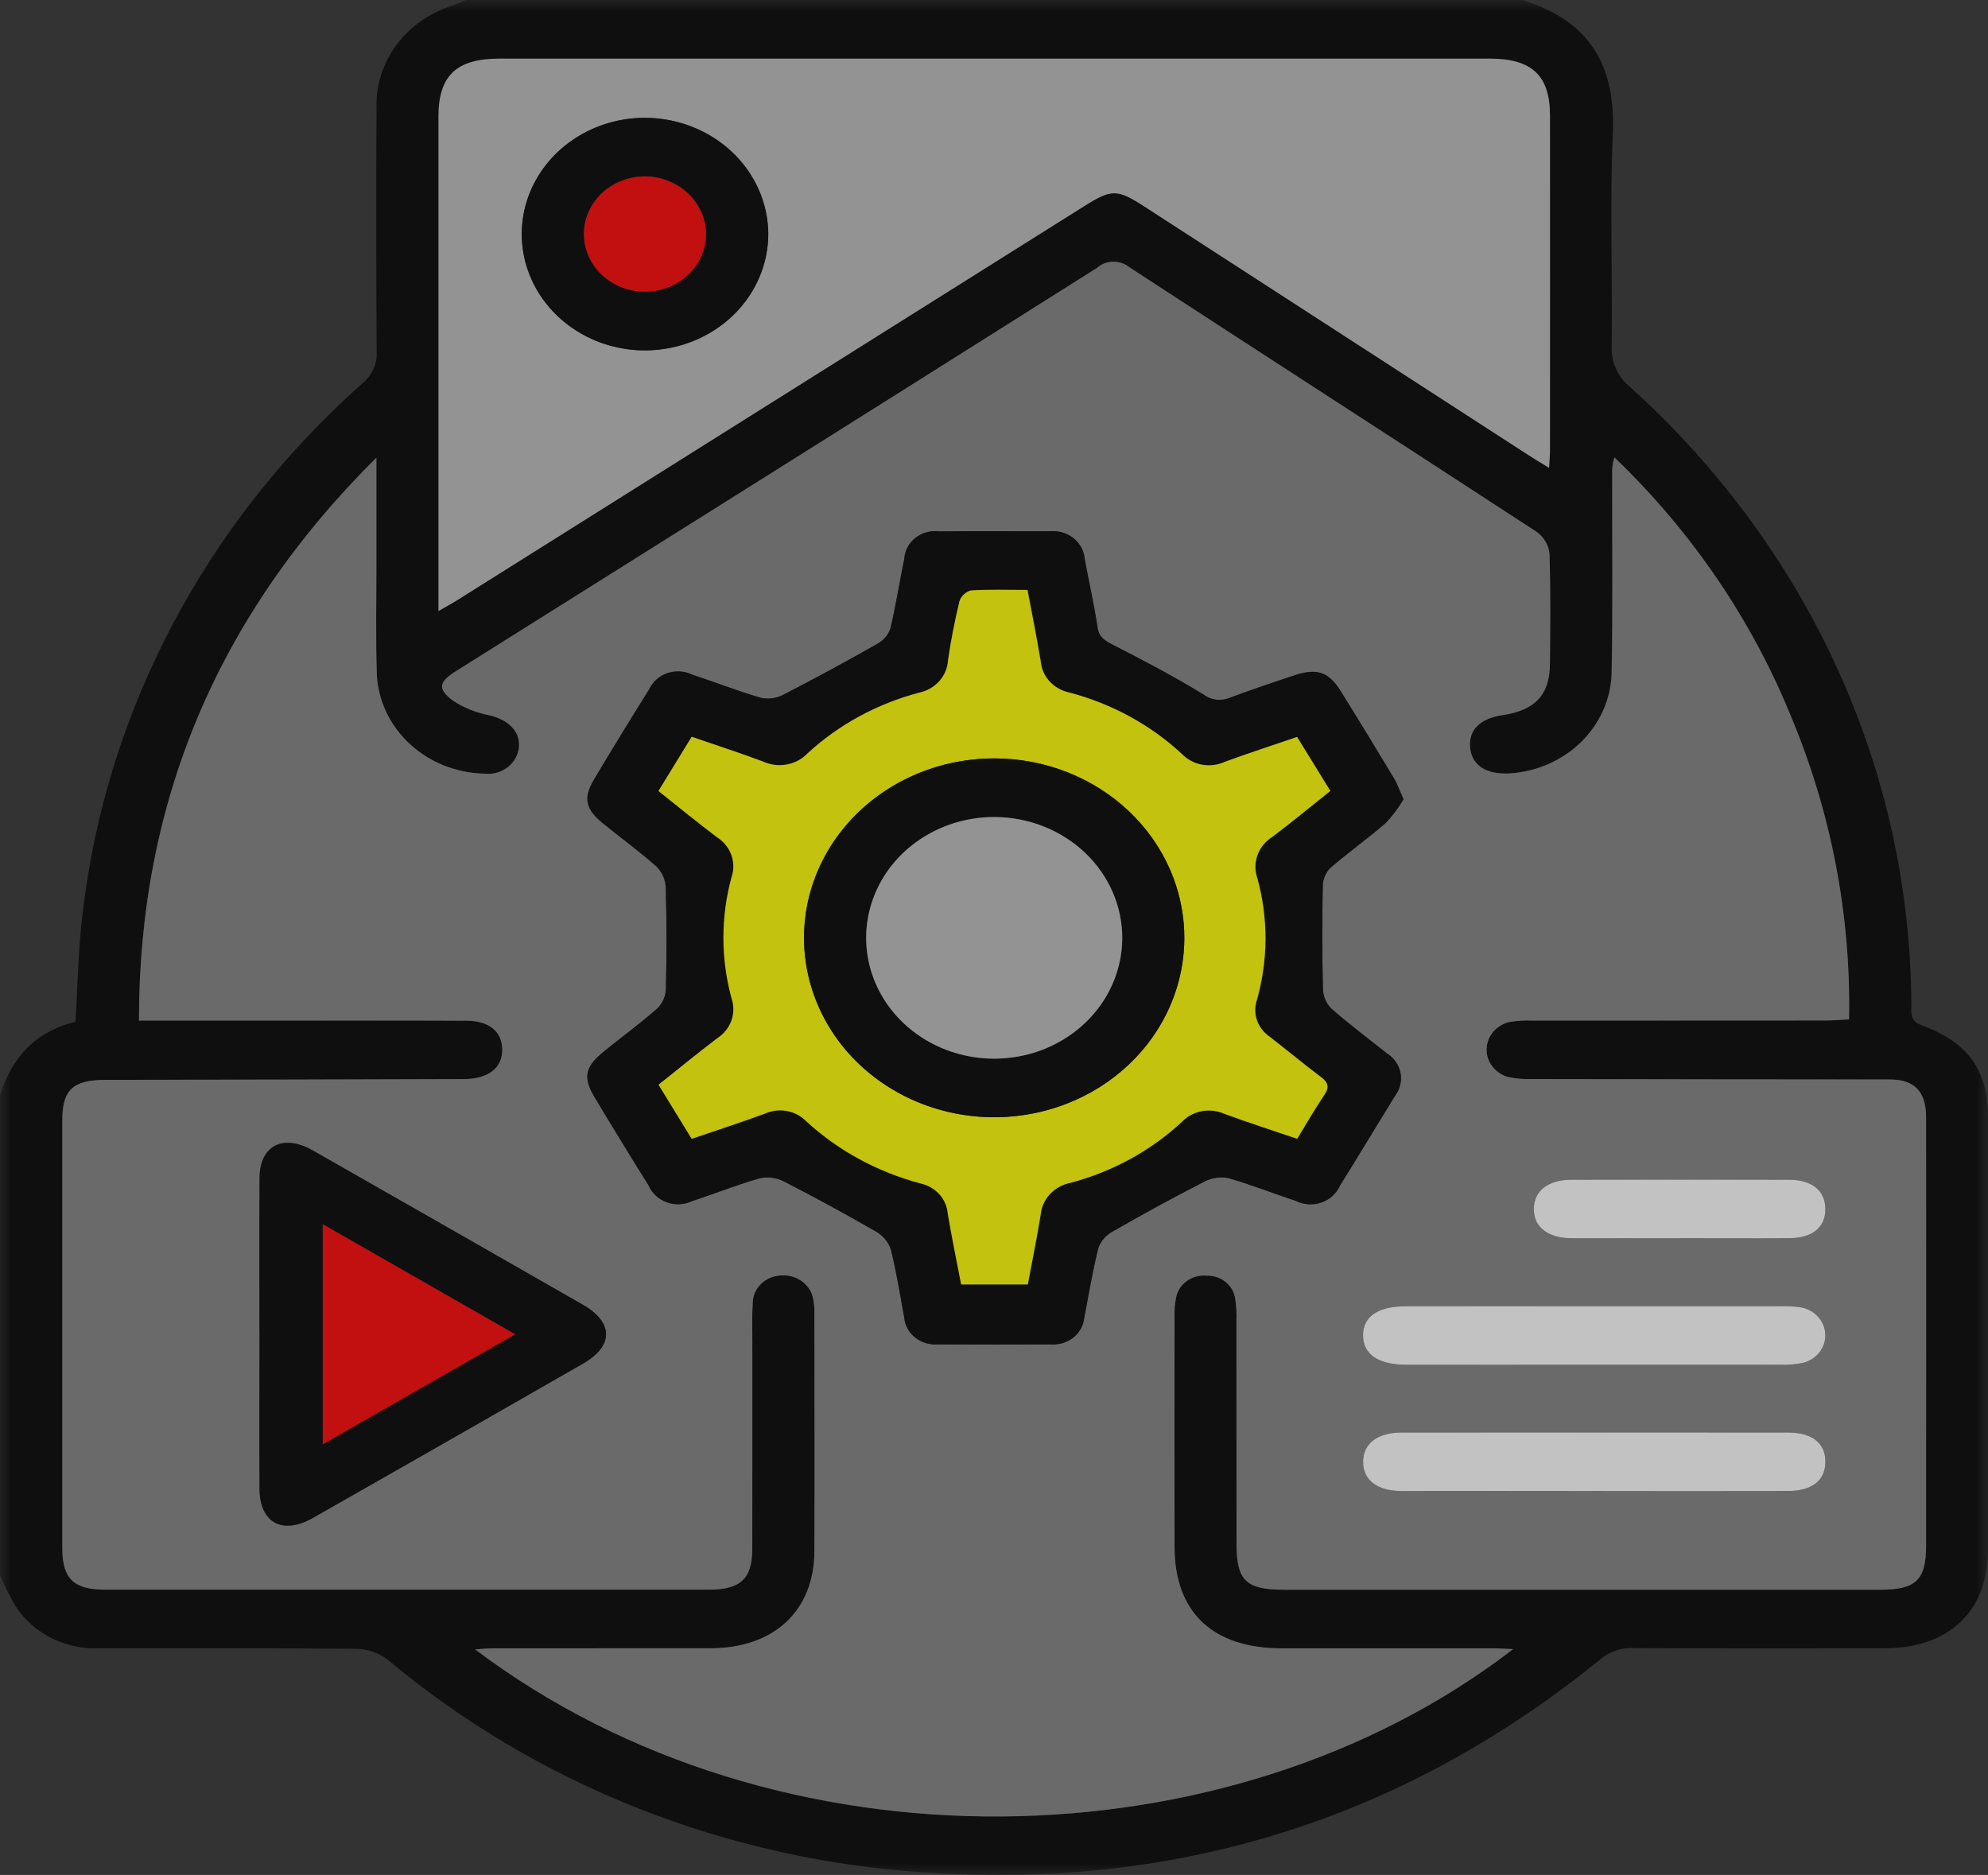
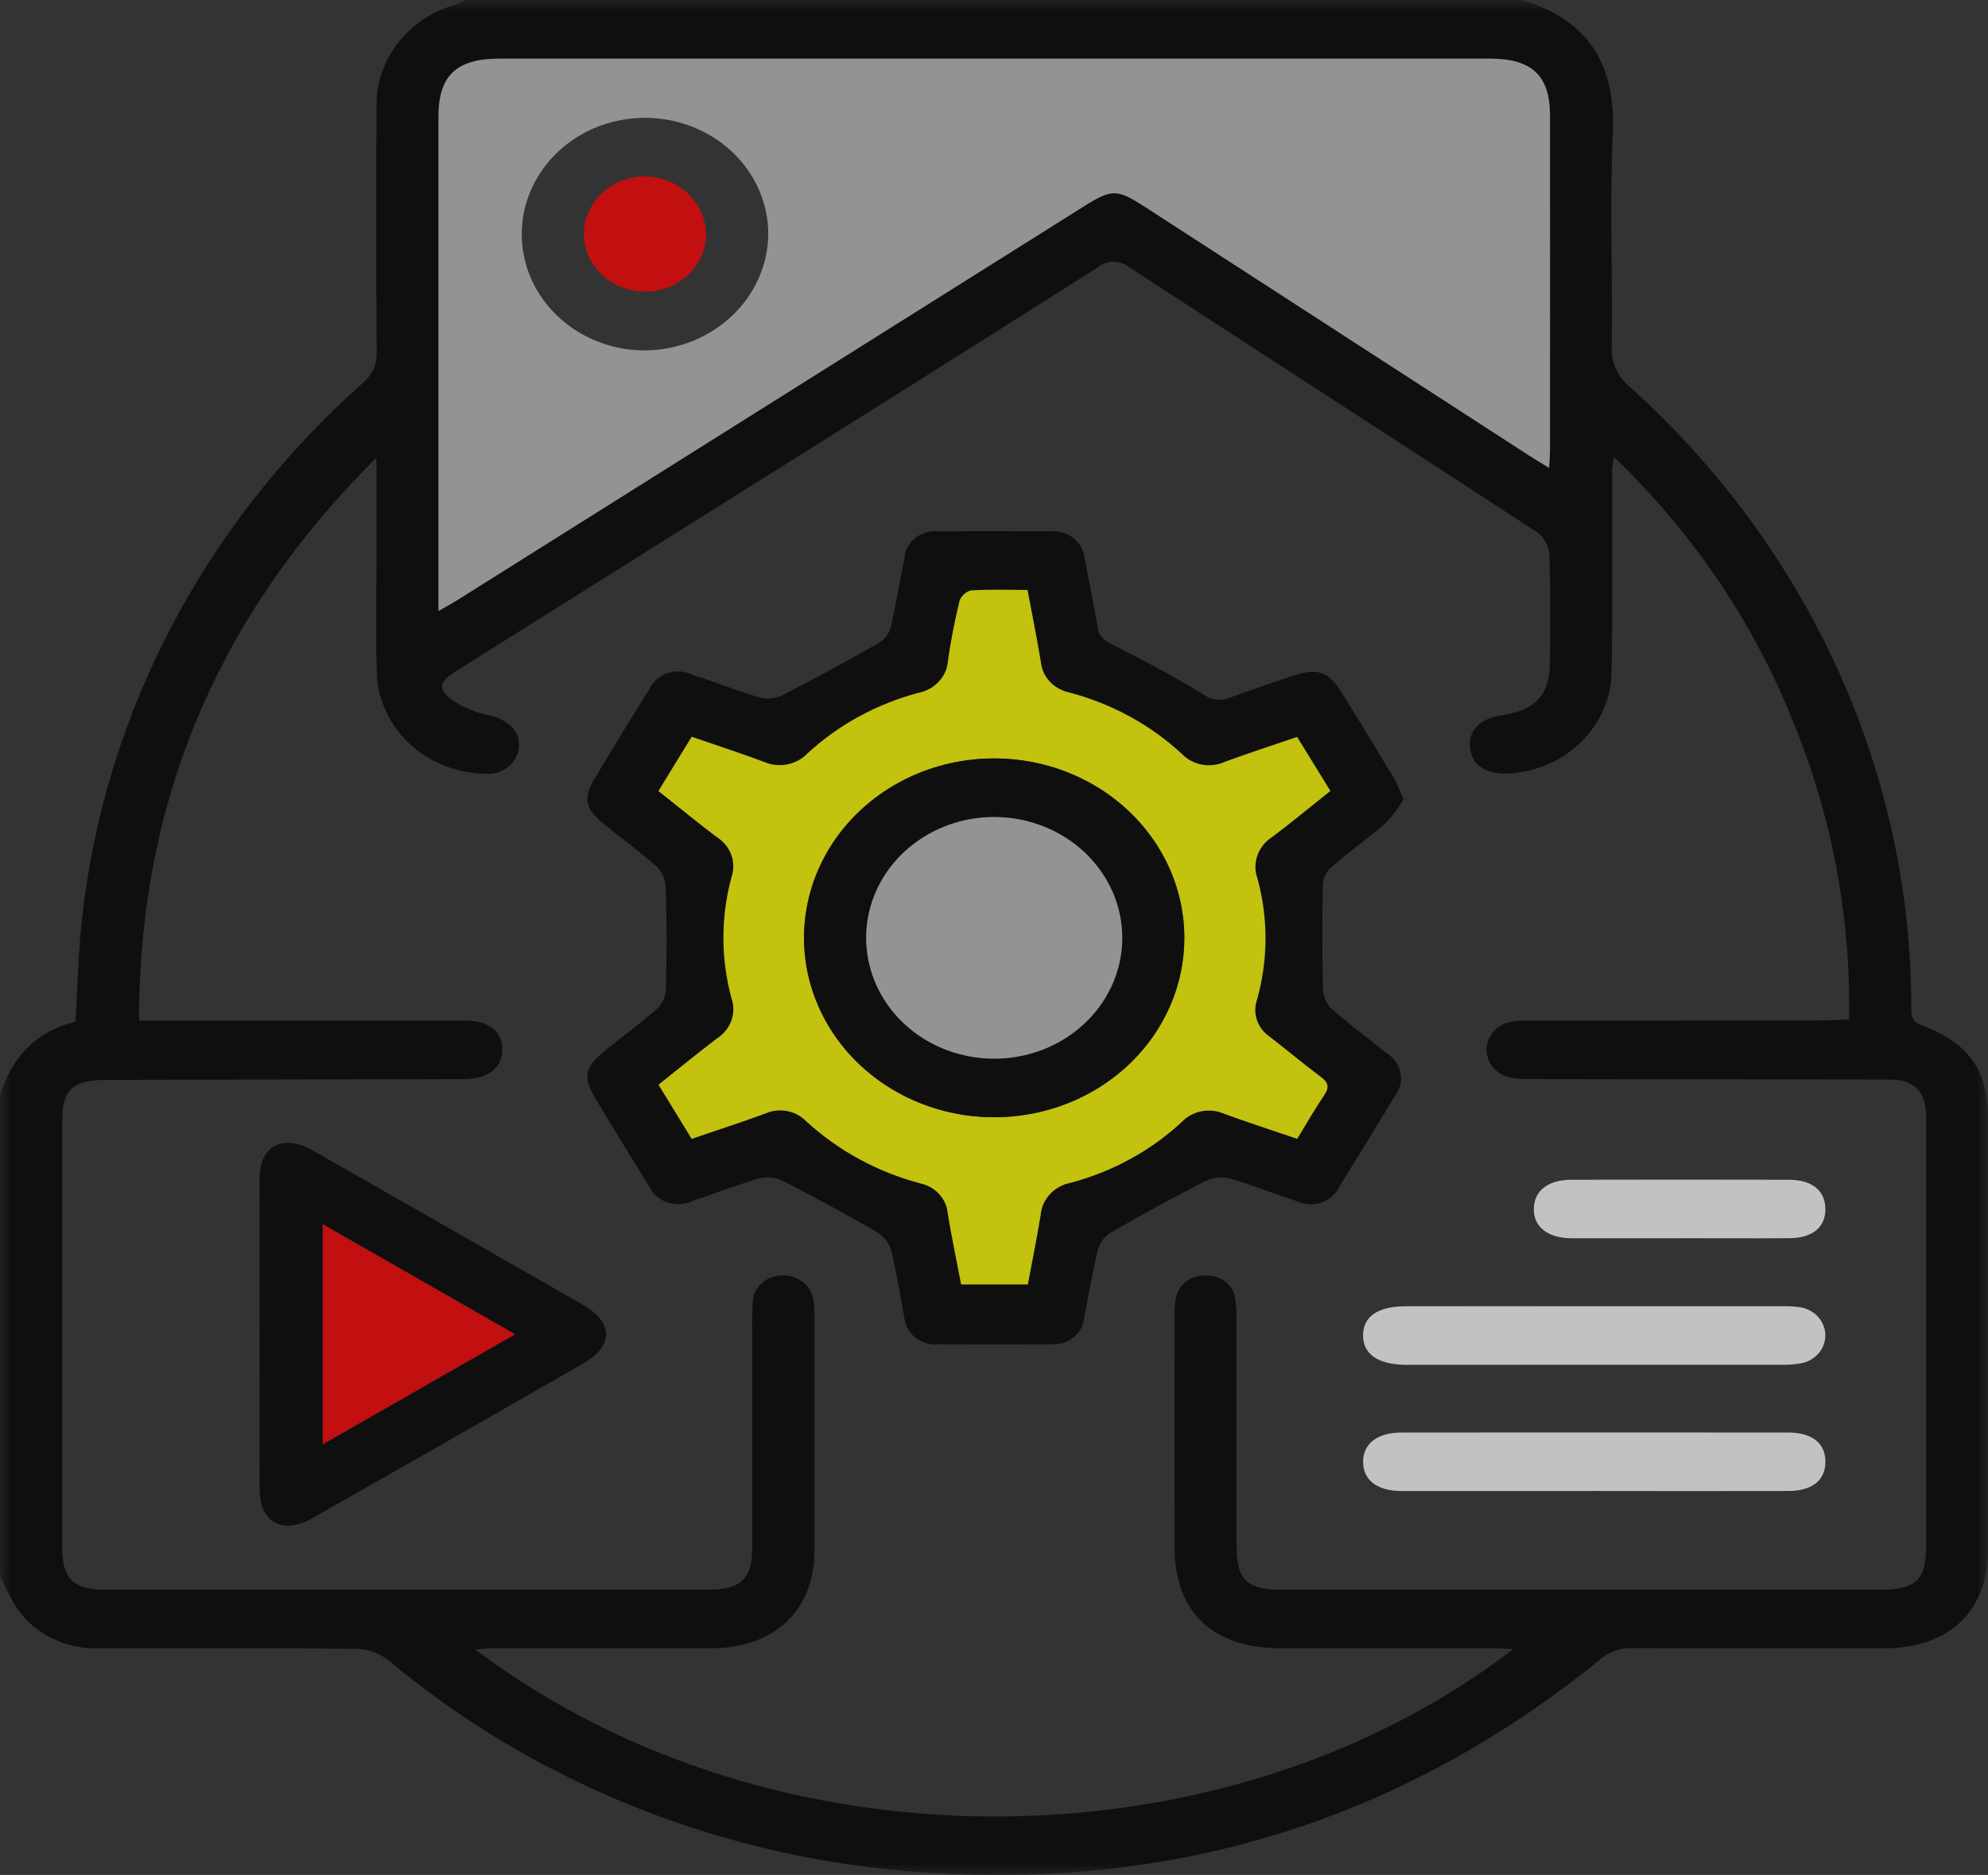
<svg xmlns="http://www.w3.org/2000/svg" width="88" height="83" viewBox="0 0 88 83" fill="none">
  <rect x="0" y="0" width="88" height="83" fill="#333333" stroke="none" />
  <g clip-path="url(#clip0_163_206)">
    <g opacity="0.7">
      <mask id="mask0_163_206" style="mask-type:luminance" maskUnits="userSpaceOnUse" x="0" y="0" width="88" height="83">
        <path d="M88 0H0V83H88V0Z" fill="white" />
      </mask>
      <g mask="url(#mask0_163_206)">
        <path d="M0 69.735V48.49C0.51 46.817 1.585 45.654 3.34 45.23C3.445 43.578 3.46 42.006 3.656 40.455C4.689 31.48 9.086 23.148 16.054 16.96C16.263 16.785 16.427 16.568 16.535 16.324C16.642 16.081 16.689 15.817 16.673 15.554C16.649 11.934 16.646 8.314 16.667 4.694C16.653 3.714 16.971 2.755 17.573 1.956C18.176 1.157 19.032 0.56 20.018 0.251C20.225 0.18 20.423 0.084 20.625 0H67.376C70.425 0.927 71.519 2.96 71.392 5.893C71.257 9.022 71.385 12.161 71.346 15.296C71.322 15.639 71.382 15.982 71.52 16.299C71.659 16.616 71.874 16.898 72.147 17.125C76.07 20.66 79.196 24.907 81.337 29.61C83.477 34.313 84.589 39.375 84.606 44.494C84.606 44.861 84.537 45.188 85.069 45.387C87.157 46.169 87.999 47.39 88 49.484C88 55.861 88 62.237 88 68.614C88 71.321 86.274 72.963 83.42 72.966C79.697 72.97 75.974 72.978 72.252 72.955C71.715 72.944 71.194 73.133 70.805 73.483C62.231 80.427 52.314 83.641 41.027 82.896C32.183 82.337 23.787 79.021 17.158 73.469C16.773 73.174 16.297 73.005 15.802 72.989C11.994 72.951 8.185 72.97 4.377 72.965C3.657 72.992 2.942 72.841 2.303 72.526C1.664 72.212 1.124 71.745 0.735 71.172C0.455 70.71 0.209 70.23 0 69.735ZM16.661 20.262C9.619 27.258 6.152 35.524 6.154 45.177H10.847C14.113 45.177 17.378 45.17 20.646 45.183C21.644 45.187 22.204 45.649 22.231 46.419C22.261 47.225 21.688 47.718 20.663 47.768C20.608 47.768 20.549 47.768 20.491 47.768C15.219 47.782 9.947 47.794 4.677 47.804C3.25 47.804 2.756 48.23 2.756 49.568C2.753 55.892 2.753 62.217 2.756 68.542C2.756 69.883 3.257 70.369 4.652 70.37C13.559 70.372 22.467 70.372 31.375 70.37C32.778 70.37 33.293 69.889 33.296 68.558C33.304 65.504 33.296 62.45 33.299 59.395C33.299 58.828 33.28 58.259 33.316 57.693C33.316 57.53 33.351 57.369 33.417 57.218C33.484 57.068 33.581 56.931 33.704 56.817C33.827 56.702 33.972 56.611 34.132 56.55C34.292 56.488 34.464 56.458 34.636 56.459C34.972 56.447 35.3 56.556 35.555 56.763C35.81 56.969 35.972 57.26 36.01 57.575C36.045 57.788 36.059 58.004 36.051 58.22C36.051 61.707 36.063 65.194 36.051 68.68C36.039 71.311 34.258 72.963 31.457 72.966C28.249 72.971 25.041 72.966 21.833 72.97C21.593 72.97 21.354 72.997 21.033 73.017C34.422 83.103 54.449 82.655 66.98 73.004C66.634 72.99 66.362 72.97 66.09 72.969C62.967 72.967 59.845 72.967 56.722 72.969C53.689 72.969 51.999 71.375 51.993 68.495C51.985 65.09 51.985 61.684 51.993 58.278C51.982 58.008 52.003 57.738 52.054 57.472C52.102 57.173 52.27 56.902 52.523 56.716C52.777 56.53 53.096 56.442 53.415 56.471C53.721 56.462 54.02 56.562 54.253 56.749C54.486 56.937 54.637 57.199 54.677 57.486C54.727 57.806 54.745 58.131 54.733 58.455C54.736 61.752 54.737 65.05 54.736 68.347C54.736 69.975 55.156 70.374 56.852 70.374C59.916 70.374 62.982 70.374 66.047 70.374C71.776 70.374 77.505 70.374 83.234 70.374C84.809 70.374 85.259 69.942 85.26 68.431C85.26 67.458 85.26 66.485 85.26 65.512C85.26 60.16 85.26 54.808 85.26 49.456C85.26 48.32 84.739 47.789 83.66 47.788C78.389 47.782 73.119 47.775 67.848 47.767C67.477 47.785 67.105 47.753 66.743 47.674C66.464 47.591 66.221 47.425 66.052 47.2C65.883 46.975 65.796 46.704 65.806 46.428C65.815 46.152 65.919 45.887 66.103 45.672C66.287 45.458 66.54 45.306 66.823 45.24C67.161 45.184 67.504 45.163 67.847 45.177C72.173 45.173 76.498 45.172 80.824 45.172C81.151 45.172 81.479 45.142 81.849 45.123C81.937 40.516 81.056 35.939 79.256 31.656C77.511 27.39 74.856 23.507 71.458 20.247C71.382 20.497 71.349 20.756 71.362 21.016C71.358 23.961 71.396 26.908 71.336 29.852C71.291 30.985 70.802 32.061 69.963 32.872C69.124 33.684 67.995 34.171 66.796 34.241C65.758 34.287 65.134 33.865 65.07 33.073C65.011 32.308 65.516 31.805 66.495 31.66C67.956 31.443 68.595 30.767 68.606 29.372C68.62 27.75 68.641 26.128 68.584 24.508C68.565 24.321 68.505 24.14 68.409 23.976C68.314 23.812 68.184 23.668 68.028 23.552C62.025 19.632 55.995 15.749 49.989 11.832C49.79 11.669 49.534 11.582 49.27 11.586C49.007 11.591 48.754 11.687 48.562 11.857C43.384 15.14 38.195 18.409 32.996 21.665C28.732 24.345 24.466 27.024 20.2 29.702C19.417 30.194 19.345 30.49 20.07 31.032C20.557 31.343 21.105 31.559 21.682 31.668C22.499 31.869 23.022 32.372 22.975 33.052C22.962 33.228 22.911 33.4 22.825 33.556C22.739 33.713 22.621 33.851 22.477 33.963C22.333 34.075 22.166 34.158 21.987 34.208C21.808 34.257 21.62 34.272 21.434 34.251C20.205 34.221 19.032 33.755 18.151 32.945C17.27 32.135 16.746 31.042 16.683 29.883C16.627 28.263 16.665 26.639 16.663 25.018C16.663 23.433 16.663 21.848 16.663 20.264M19.412 27.048C19.777 26.838 20.019 26.709 20.247 26.564C29.492 20.755 38.736 14.945 47.98 9.135C49.212 8.36 49.446 8.359 50.667 9.149C56.332 12.816 61.998 16.483 67.663 20.15C67.934 20.325 68.213 20.49 68.571 20.712C68.59 20.366 68.611 20.155 68.611 19.943C68.611 14.997 68.611 10.051 68.611 5.105C68.611 3.345 67.809 2.596 65.942 2.596C51.334 2.596 36.725 2.596 22.116 2.596C20.208 2.596 19.411 3.349 19.411 5.154C19.411 12.154 19.411 19.154 19.411 26.154V27.047" fill="black" />
-         <path d="M16.661 20.261C16.661 21.846 16.661 23.431 16.661 25.015C16.661 26.637 16.625 28.26 16.68 29.88C16.744 31.039 17.268 32.133 18.149 32.943C19.03 33.753 20.203 34.219 21.432 34.248C21.618 34.27 21.806 34.255 21.985 34.206C22.165 34.157 22.331 34.074 22.476 33.962C22.62 33.85 22.738 33.711 22.824 33.555C22.91 33.398 22.961 33.227 22.974 33.051C23.022 32.368 22.498 31.868 21.681 31.666C21.104 31.558 20.556 31.341 20.069 31.03C19.346 30.488 19.417 30.189 20.199 29.7C24.464 27.02 28.729 24.341 32.995 21.663C38.188 18.399 43.378 15.13 48.565 11.856C48.758 11.686 49.01 11.59 49.274 11.585C49.537 11.581 49.793 11.668 49.992 11.831C55.996 15.748 62.026 19.631 68.031 23.551C68.187 23.666 68.317 23.811 68.413 23.975C68.508 24.139 68.568 24.32 68.588 24.506C68.643 26.127 68.624 27.749 68.61 29.371C68.598 30.764 67.959 31.442 66.498 31.659C65.521 31.804 65.014 32.307 65.073 33.072C65.135 33.864 65.759 34.286 66.799 34.239C67.998 34.17 69.127 33.682 69.966 32.871C70.805 32.06 71.295 30.984 71.34 29.851C71.4 26.907 71.362 23.96 71.366 21.015C71.353 20.755 71.385 20.496 71.462 20.246C74.859 23.507 77.512 27.391 79.256 31.658C81.056 35.941 81.937 40.518 81.849 45.125C81.479 45.143 81.151 45.174 80.824 45.174C76.499 45.177 72.173 45.179 67.847 45.179C67.504 45.163 67.16 45.183 66.822 45.239C66.538 45.305 66.285 45.457 66.102 45.671C65.918 45.886 65.814 46.151 65.805 46.427C65.795 46.703 65.882 46.974 66.051 47.198C66.22 47.423 66.463 47.59 66.741 47.673C67.104 47.752 67.476 47.783 67.847 47.766C73.118 47.777 78.388 47.784 83.659 47.786C84.737 47.786 85.258 48.319 85.259 49.455C85.264 54.807 85.264 60.159 85.259 65.51C85.259 66.484 85.259 67.457 85.259 68.43C85.259 69.938 84.808 70.371 83.233 70.373C77.503 70.373 71.774 70.373 66.046 70.373C62.98 70.373 59.915 70.373 56.85 70.373C55.157 70.373 54.738 69.973 54.735 68.346C54.732 65.048 54.731 61.751 54.731 58.453C54.744 58.129 54.725 57.805 54.676 57.484C54.636 57.198 54.485 56.935 54.252 56.748C54.019 56.56 53.72 56.461 53.414 56.469C53.095 56.44 52.776 56.528 52.522 56.714C52.269 56.901 52.101 57.171 52.053 57.471C52.002 57.736 51.981 58.007 51.992 58.276C51.988 61.682 51.988 65.088 51.992 68.493C51.998 71.373 53.688 72.966 56.721 72.967C59.843 72.967 62.966 72.967 66.088 72.967C66.36 72.967 66.632 72.988 66.979 73.003C54.449 82.654 34.422 83.099 21.032 73.015C21.353 72.995 21.592 72.968 21.831 72.967C25.04 72.965 28.248 72.964 31.456 72.965C34.257 72.961 36.038 71.309 36.05 68.679C36.065 65.192 36.054 61.705 36.05 58.219C36.058 58.003 36.044 57.786 36.009 57.573C35.971 57.259 35.809 56.97 35.556 56.763C35.302 56.557 34.975 56.448 34.64 56.459C34.468 56.457 34.296 56.488 34.136 56.55C33.976 56.611 33.83 56.702 33.708 56.816C33.585 56.931 33.487 57.068 33.421 57.218C33.355 57.369 33.32 57.53 33.32 57.693C33.283 58.259 33.303 58.828 33.303 59.395C33.303 62.45 33.307 65.504 33.3 68.558C33.297 69.889 32.782 70.369 31.379 70.37C22.471 70.372 13.563 70.372 4.655 70.37C3.264 70.37 2.763 69.883 2.76 68.542C2.757 62.217 2.757 55.892 2.76 49.567C2.76 48.229 3.254 47.804 4.681 47.803C9.951 47.799 15.222 47.788 20.492 47.769C20.548 47.769 20.607 47.769 20.664 47.769C21.689 47.719 22.261 47.227 22.232 46.419C22.203 45.65 21.645 45.188 20.646 45.184C17.38 45.171 14.115 45.179 10.848 45.178H6.151C6.151 35.526 9.616 27.259 16.658 20.264M62.123 35.393C61.94 34.986 61.845 34.702 61.691 34.447C60.914 33.156 60.129 31.869 59.334 30.588C58.812 29.753 58.285 29.574 57.319 29.891C56.354 30.209 55.378 30.539 54.421 30.896C54.232 30.975 54.024 31.003 53.82 30.976C53.615 30.949 53.423 30.87 53.264 30.746C51.972 29.958 50.629 29.246 49.274 28.559C48.893 28.365 48.64 28.22 48.574 27.771C48.425 26.756 48.192 25.752 48.006 24.742C47.992 24.566 47.941 24.394 47.856 24.237C47.77 24.08 47.653 23.94 47.509 23.826C47.366 23.713 47.2 23.628 47.021 23.576C46.842 23.523 46.654 23.506 46.468 23.523C44.835 23.523 43.203 23.513 41.568 23.527C41.382 23.504 41.192 23.517 41.012 23.567C40.831 23.616 40.663 23.7 40.518 23.814C40.374 23.927 40.255 24.067 40.171 24.226C40.086 24.384 40.037 24.558 40.027 24.735C39.81 25.767 39.654 26.812 39.407 27.837C39.307 28.118 39.102 28.355 38.831 28.505C37.465 29.279 36.082 30.028 34.684 30.751C34.387 30.911 34.04 30.965 33.705 30.902C32.668 30.602 31.664 30.202 30.637 29.867C30.469 29.786 30.286 29.738 30.098 29.727C29.91 29.715 29.721 29.739 29.544 29.799C29.366 29.858 29.203 29.952 29.065 30.073C28.927 30.194 28.817 30.34 28.741 30.503C27.91 31.827 27.096 33.16 26.297 34.502C25.809 35.32 25.907 35.808 26.664 36.429C27.463 37.085 28.311 37.69 29.078 38.379C29.322 38.636 29.46 38.967 29.468 39.312C29.51 40.79 29.509 42.268 29.476 43.746C29.473 44.068 29.347 44.379 29.121 44.62C28.35 45.303 27.507 45.914 26.706 46.568C25.905 47.222 25.796 47.702 26.306 48.554C27.094 49.871 27.895 51.18 28.71 52.481C28.784 52.652 28.894 52.807 29.034 52.936C29.174 53.065 29.342 53.164 29.525 53.228C29.709 53.292 29.904 53.319 30.1 53.308C30.295 53.296 30.485 53.246 30.659 53.161C31.661 52.836 32.636 52.442 33.647 52.155C34.005 52.084 34.379 52.136 34.7 52.301C36.076 53.007 37.433 53.745 38.77 54.517C39.083 54.697 39.317 54.976 39.431 55.305C39.682 56.303 39.837 57.319 40.025 58.33C40.04 58.499 40.09 58.664 40.173 58.816C40.255 58.967 40.369 59.101 40.507 59.211C40.644 59.321 40.804 59.404 40.976 59.456C41.148 59.508 41.328 59.527 41.508 59.513C43.17 59.523 44.831 59.523 46.492 59.513C46.855 59.545 47.216 59.44 47.497 59.221C47.778 59.002 47.955 58.687 47.99 58.345C48.19 57.31 48.36 56.268 48.616 55.246C48.724 54.943 48.945 54.687 49.237 54.524C50.574 53.757 51.933 53.015 53.308 52.309C53.628 52.14 54.002 52.084 54.361 52.152C55.373 52.437 56.349 52.831 57.348 53.159C57.521 53.246 57.711 53.298 57.906 53.312C58.102 53.325 58.298 53.3 58.482 53.237C58.667 53.175 58.835 53.076 58.977 52.949C59.118 52.821 59.23 52.666 59.304 52.495C60.134 51.17 60.935 49.83 61.754 48.503C61.862 48.359 61.939 48.196 61.98 48.023C62.021 47.85 62.024 47.672 61.99 47.497C61.957 47.323 61.887 47.157 61.784 47.01C61.681 46.862 61.548 46.734 61.392 46.636C60.56 45.974 59.705 45.336 58.912 44.635C58.687 44.396 58.561 44.088 58.557 43.768C58.52 42.263 58.521 40.757 58.549 39.25C58.547 38.953 58.659 38.666 58.864 38.442C59.661 37.745 60.539 37.129 61.336 36.432C61.636 36.113 61.899 35.764 62.12 35.392M11.487 59.025C11.487 61.32 11.478 63.614 11.489 65.907C11.497 67.411 12.503 67.96 13.854 67.192C17.843 64.922 21.828 62.646 25.808 60.362C27.171 59.579 27.162 58.538 25.797 57.755C21.815 55.473 17.83 53.197 13.842 50.926C12.53 50.179 11.497 50.712 11.49 52.143C11.478 54.437 11.487 56.733 11.487 59.025ZM70.47 66.004C73.362 66.004 76.255 66.004 79.147 66.004C80.195 66.004 80.778 65.55 80.802 64.752C80.826 63.908 80.235 63.416 79.147 63.414C73.448 63.409 67.749 63.409 62.05 63.414C60.969 63.414 60.337 63.905 60.338 64.713C60.338 65.52 60.965 66.004 62.05 66.005C64.856 66.01 67.663 66.01 70.47 66.005M70.645 57.827C67.84 57.827 65.034 57.827 62.23 57.827C60.993 57.827 60.337 58.28 60.337 59.113C60.337 59.945 61 60.407 62.224 60.419H62.395C67.863 60.419 73.33 60.418 78.797 60.416C79.14 60.43 79.483 60.402 79.818 60.334C80.107 60.258 80.36 60.094 80.538 59.866C80.716 59.639 80.808 59.362 80.799 59.079C80.791 58.797 80.682 58.525 80.49 58.307C80.299 58.09 80.036 57.94 79.743 57.88C79.433 57.832 79.118 57.814 78.803 57.827C76.084 57.824 73.364 57.824 70.645 57.827ZM74.387 54.816C75.991 54.816 77.595 54.822 79.2 54.816C80.235 54.809 80.808 54.333 80.802 53.515C80.797 52.709 80.215 52.23 79.18 52.227C75.971 52.219 72.763 52.219 69.555 52.227C68.526 52.227 67.918 52.71 67.897 53.493C67.875 54.309 68.504 54.812 69.575 54.817C71.179 54.824 72.783 54.817 74.387 54.817" fill="#828282" />
        <path d="M19.41 27.047V26.154C19.41 19.153 19.41 12.153 19.41 5.153C19.41 3.348 20.207 2.595 22.115 2.595C36.724 2.595 51.333 2.595 65.942 2.595C67.808 2.595 68.609 3.344 68.61 5.104C68.614 10.05 68.614 14.996 68.61 19.942C68.61 20.152 68.589 20.365 68.57 20.711C68.212 20.49 67.933 20.324 67.662 20.149C61.996 16.482 56.331 12.816 50.666 9.148C49.445 8.36 49.211 8.36 47.979 9.134C38.736 14.945 29.492 20.754 20.246 26.563C20.016 26.708 19.774 26.836 19.411 27.047M34.008 10.331C34.001 9.313 33.674 8.321 33.07 7.478C32.465 6.636 31.61 5.981 30.611 5.597C29.613 5.213 28.516 5.117 27.46 5.321C26.403 5.524 25.435 6.019 24.676 6.742C23.917 7.465 23.402 8.383 23.196 9.382C22.991 10.38 23.103 11.414 23.519 12.353C23.936 13.291 24.637 14.092 25.536 14.655C26.434 15.217 27.489 15.516 28.567 15.513C30.014 15.496 31.395 14.943 32.413 13.973C33.431 13.004 34.004 11.695 34.008 10.331Z" fill="#BCBCBC" />
        <path d="M62.125 35.389C61.905 35.761 61.642 36.11 61.342 36.429C60.544 37.126 59.667 37.742 58.87 38.438C58.664 38.663 58.552 38.95 58.554 39.246C58.526 40.752 58.525 42.258 58.562 43.764C58.566 44.084 58.692 44.392 58.917 44.632C59.71 45.332 60.565 45.971 61.397 46.632C61.553 46.731 61.686 46.858 61.789 47.006C61.892 47.154 61.962 47.32 61.995 47.494C62.029 47.668 62.026 47.847 61.985 48.019C61.944 48.192 61.867 48.355 61.758 48.499C60.938 49.829 60.137 51.17 59.309 52.492C59.235 52.663 59.123 52.817 58.981 52.945C58.84 53.073 58.672 53.172 58.487 53.234C58.303 53.297 58.106 53.322 57.911 53.308C57.715 53.295 57.525 53.243 57.352 53.155C56.354 52.828 55.377 52.433 54.366 52.148C54.006 52.081 53.632 52.136 53.312 52.306C51.936 53.012 50.579 53.751 49.241 54.521C48.949 54.683 48.728 54.94 48.62 55.243C48.364 56.266 48.194 57.308 47.994 58.342C47.959 58.684 47.782 58.999 47.501 59.218C47.22 59.437 46.859 59.542 46.496 59.51C44.835 59.517 43.174 59.517 41.513 59.51C41.333 59.524 41.152 59.505 40.98 59.453C40.808 59.401 40.649 59.318 40.511 59.208C40.373 59.098 40.26 58.964 40.177 58.813C40.094 58.661 40.044 58.496 40.029 58.327C39.841 57.316 39.687 56.298 39.435 55.302C39.322 54.974 39.087 54.694 38.774 54.514C37.438 53.744 36.081 53.005 34.704 52.298C34.383 52.133 34.01 52.081 33.652 52.152C32.641 52.438 31.664 52.833 30.664 53.158C30.491 53.243 30.3 53.293 30.105 53.305C29.909 53.316 29.714 53.289 29.53 53.225C29.347 53.161 29.179 53.062 29.039 52.933C28.899 52.804 28.788 52.649 28.715 52.478C27.901 51.176 27.1 49.867 26.311 48.551C25.801 47.698 25.902 47.225 26.711 46.565C27.52 45.904 28.355 45.3 29.126 44.617C29.352 44.375 29.477 44.065 29.48 43.743C29.514 42.265 29.515 40.786 29.473 39.309C29.465 38.964 29.326 38.633 29.083 38.375C28.316 37.688 27.468 37.082 26.669 36.426C25.912 35.805 25.815 35.316 26.302 34.499C27.102 33.158 27.917 31.825 28.747 30.5C28.822 30.337 28.933 30.191 29.071 30.07C29.209 29.948 29.371 29.855 29.549 29.796C29.727 29.736 29.915 29.712 30.103 29.723C30.291 29.735 30.475 29.783 30.642 29.864C31.669 30.199 32.673 30.6 33.711 30.899C34.045 30.961 34.392 30.907 34.689 30.748C36.088 30.027 37.471 29.278 38.837 28.501C39.109 28.351 39.314 28.113 39.414 27.831C39.661 26.806 39.817 25.762 40.034 24.729C40.044 24.552 40.093 24.379 40.178 24.22C40.262 24.062 40.381 23.921 40.525 23.808C40.67 23.694 40.838 23.61 41.019 23.561C41.2 23.512 41.389 23.498 41.576 23.521C43.208 23.507 44.841 23.517 46.475 23.517C46.661 23.5 46.85 23.517 47.029 23.569C47.208 23.621 47.374 23.707 47.518 23.82C47.661 23.934 47.779 24.074 47.865 24.231C47.95 24.388 48.002 24.56 48.015 24.737C48.201 25.747 48.435 26.751 48.583 27.766C48.649 28.213 48.902 28.358 49.283 28.554C50.638 29.241 51.981 29.955 53.273 30.741C53.432 30.865 53.624 30.945 53.829 30.971C54.033 30.998 54.242 30.97 54.43 30.891C55.387 30.534 56.356 30.208 57.328 29.887C58.3 29.566 58.821 29.748 59.342 30.584C60.141 31.863 60.923 33.151 61.701 34.442C61.853 34.696 61.949 34.98 62.132 35.388M29.151 35.016C30.063 35.739 30.884 36.413 31.732 37.054C32.031 37.242 32.256 37.516 32.375 37.835C32.494 38.155 32.499 38.502 32.39 38.825C31.909 40.588 31.909 42.437 32.39 44.2C32.5 44.522 32.496 44.869 32.378 45.188C32.261 45.508 32.037 45.783 31.74 45.973C30.875 46.629 30.037 47.318 29.155 48.018L30.624 50.415C31.738 50.033 32.814 49.685 33.872 49.296C34.171 49.162 34.507 49.121 34.832 49.18C35.157 49.238 35.454 49.393 35.679 49.622C37.099 50.931 38.845 51.882 40.755 52.389C41.078 52.46 41.368 52.626 41.584 52.863C41.8 53.1 41.931 53.396 41.957 53.707C42.133 54.766 42.353 55.819 42.552 56.859H45.503C45.703 55.788 45.91 54.781 46.074 53.767C46.104 53.43 46.249 53.11 46.488 52.857C46.726 52.603 47.044 52.429 47.396 52.359C49.252 51.868 50.947 50.941 52.321 49.665C52.551 49.423 52.858 49.257 53.196 49.191C53.535 49.127 53.886 49.166 54.199 49.304C55.256 49.692 56.331 50.04 57.428 50.413C57.849 49.726 58.213 49.085 58.627 48.473C58.866 48.121 58.794 47.913 58.465 47.665C57.702 47.095 56.973 46.485 56.221 45.901C55.952 45.72 55.751 45.463 55.648 45.167C55.544 44.871 55.544 44.552 55.647 44.256C56.142 42.496 56.149 40.646 55.666 38.883C55.547 38.55 55.548 38.19 55.668 37.857C55.788 37.525 56.021 37.239 56.33 37.044C57.196 36.392 58.029 35.702 58.895 35.013L57.423 32.624C56.304 33.007 55.251 33.346 54.219 33.727C53.908 33.869 53.557 33.913 53.217 33.852C52.878 33.79 52.569 33.628 52.335 33.388C50.942 32.09 49.221 31.15 47.335 30.656C46.998 30.584 46.694 30.412 46.468 30.166C46.242 29.919 46.105 29.611 46.077 29.286C45.904 28.252 45.696 27.222 45.489 26.116C44.627 26.116 43.8 26.087 42.979 26.138C42.861 26.173 42.754 26.234 42.667 26.316C42.579 26.399 42.515 26.5 42.478 26.611C42.269 27.479 42.094 28.357 41.969 29.238C41.949 29.576 41.812 29.899 41.579 30.157C41.346 30.415 41.03 30.594 40.679 30.666C38.823 31.157 37.127 32.081 35.749 33.353C35.508 33.605 35.188 33.777 34.835 33.842C34.483 33.908 34.117 33.864 33.794 33.716C32.764 33.33 31.715 32.992 30.623 32.616L29.151 35.019" fill="black" />
        <path d="M11.487 59.026C11.487 56.731 11.478 54.437 11.491 52.144C11.498 50.714 12.531 50.18 13.842 50.927C17.83 53.199 21.815 55.475 25.797 57.756C27.163 58.539 27.172 59.579 25.809 60.363C21.83 62.648 17.845 64.925 13.854 67.192C12.503 67.96 11.497 67.411 11.49 65.907C11.479 63.612 11.487 61.318 11.49 59.025M22.805 59.065L14.287 54.194V63.933L22.802 59.063" fill="black" />
        <path d="M70.47 66.005C67.663 66.005 64.857 66.005 62.05 66.005C60.965 66.005 60.338 65.522 60.338 64.712C60.338 63.902 60.969 63.415 62.05 63.414C67.749 63.41 73.449 63.41 79.148 63.414C80.235 63.414 80.826 63.908 80.802 64.751C80.78 65.55 80.196 66.002 79.148 66.003C76.255 66.009 73.363 66.009 70.471 66.003" fill="white" />
        <path d="M70.645 57.825C73.365 57.825 76.084 57.825 78.803 57.825C79.117 57.812 79.432 57.829 79.743 57.878C80.035 57.937 80.299 58.088 80.49 58.305C80.681 58.523 80.79 58.794 80.799 59.077C80.808 59.359 80.716 59.637 80.538 59.864C80.36 60.092 80.106 60.256 79.818 60.332C79.482 60.4 79.139 60.428 78.797 60.414C73.329 60.418 67.862 60.419 62.395 60.417H62.223C60.998 60.405 60.335 59.944 60.336 59.111C60.337 58.277 60.993 57.827 62.229 57.825C65.034 57.821 67.84 57.821 70.645 57.825" fill="white" />
        <path d="M74.386 54.815C72.783 54.815 71.179 54.819 69.574 54.815C68.504 54.811 67.874 54.306 67.896 53.491C67.917 52.707 68.526 52.227 69.555 52.225C72.763 52.218 75.971 52.218 79.179 52.225C80.214 52.225 80.793 52.706 80.802 53.513C80.807 54.331 80.234 54.807 79.199 54.813C77.595 54.823 75.991 54.813 74.386 54.813" fill="white" />
-         <path d="M34.008 10.329C34.015 11.347 33.702 12.343 33.109 13.193C32.517 14.042 31.671 14.707 30.678 15.104C29.685 15.5 28.59 15.61 27.531 15.419C26.472 15.229 25.496 14.747 24.727 14.034C23.959 13.321 23.431 12.409 23.211 11.413C22.991 10.417 23.088 9.382 23.491 8.438C23.894 7.495 24.584 6.685 25.474 6.111C26.364 5.538 27.415 5.225 28.493 5.214C29.941 5.21 31.332 5.745 32.364 6.702C33.397 7.66 33.988 8.963 34.008 10.329ZM31.256 10.39C31.262 9.887 31.111 9.393 30.82 8.971C30.53 8.549 30.114 8.217 29.625 8.018C29.135 7.818 28.594 7.759 28.07 7.849C27.545 7.939 27.06 8.173 26.676 8.522C26.292 8.87 26.026 9.319 25.91 9.81C25.796 10.301 25.837 10.814 26.03 11.283C26.223 11.752 26.558 12.157 26.994 12.446C27.43 12.736 27.947 12.898 28.48 12.911C29.2 12.916 29.893 12.655 30.412 12.184C30.931 11.713 31.234 11.069 31.256 10.39Z" fill="black" />
        <path d="M29.145 35.018L30.617 32.615C31.708 32.992 32.758 33.33 33.787 33.716C34.111 33.863 34.476 33.908 34.829 33.842C35.182 33.777 35.502 33.605 35.743 33.352C37.121 32.081 38.817 31.157 40.673 30.666C41.024 30.594 41.34 30.415 41.573 30.157C41.806 29.899 41.943 29.576 41.963 29.237C42.088 28.355 42.263 27.477 42.472 26.611C42.509 26.499 42.573 26.398 42.661 26.316C42.748 26.233 42.855 26.172 42.973 26.138C43.794 26.085 44.62 26.116 45.483 26.116C45.69 27.221 45.898 28.251 46.07 29.286C46.098 29.611 46.235 29.919 46.461 30.165C46.688 30.412 46.992 30.583 47.328 30.655C49.214 31.15 50.935 32.09 52.328 33.387C52.562 33.627 52.871 33.79 53.21 33.851C53.549 33.912 53.901 33.868 54.211 33.727C55.246 33.345 56.297 33.006 57.416 32.623L58.888 35.013C58.022 35.701 57.189 36.392 56.323 37.044C56.014 37.239 55.781 37.525 55.661 37.857C55.541 38.189 55.54 38.55 55.659 38.883C56.142 40.645 56.136 42.496 55.64 44.255C55.537 44.552 55.538 44.871 55.641 45.167C55.744 45.463 55.945 45.72 56.214 45.901C56.966 46.484 57.696 47.094 58.458 47.665C58.792 47.913 58.858 48.121 58.62 48.473C58.206 49.084 57.841 49.725 57.42 50.412C56.322 50.038 55.249 49.692 54.191 49.304C53.879 49.166 53.527 49.126 53.189 49.191C52.851 49.256 52.544 49.422 52.313 49.665C50.94 50.941 49.245 51.868 47.389 52.359C47.037 52.428 46.719 52.603 46.48 52.856C46.242 53.11 46.097 53.429 46.066 53.767C45.903 54.78 45.696 55.788 45.496 56.859H42.545C42.347 55.821 42.126 54.768 41.95 53.707C41.924 53.395 41.793 53.1 41.577 52.863C41.361 52.626 41.071 52.46 40.748 52.388C38.837 51.882 37.092 50.931 35.672 49.622C35.447 49.393 35.15 49.238 34.825 49.18C34.5 49.121 34.164 49.162 33.865 49.296C32.808 49.685 31.732 50.031 30.617 50.414L29.149 48.018C30.03 47.318 30.868 46.629 31.733 45.972C32.03 45.783 32.255 45.508 32.372 45.188C32.489 44.868 32.493 44.521 32.383 44.199C31.902 42.436 31.902 40.587 32.383 38.824C32.492 38.502 32.487 38.154 32.368 37.835C32.25 37.515 32.024 37.241 31.725 37.053C30.877 36.412 30.055 35.74 29.145 35.016M52.425 41.514C52.425 39.943 51.931 38.407 51.005 37.101C50.08 35.795 48.765 34.777 47.227 34.176C45.688 33.575 43.995 33.419 42.362 33.726C40.73 34.033 39.23 34.79 38.053 35.901C36.876 37.013 36.075 38.428 35.751 39.969C35.427 41.51 35.595 43.107 36.233 44.559C36.871 46.01 37.951 47.249 39.336 48.121C40.721 48.993 42.349 49.458 44.014 49.457C46.245 49.455 48.384 48.617 49.961 47.128C51.538 45.638 52.424 43.619 52.425 41.514Z" fill="#FFFF00" />
        <path d="M22.802 59.066L14.287 63.936V54.194L22.802 59.066Z" fill="#FF0000" />
        <path d="M31.256 10.388C31.25 10.891 31.087 11.381 30.786 11.796C30.486 12.212 30.063 12.535 29.569 12.724C29.075 12.913 28.533 12.96 28.011 12.86C27.488 12.759 27.009 12.515 26.633 12.158C26.258 11.802 26.002 11.348 25.898 10.855C25.795 10.361 25.848 9.85 26.052 9.385C26.255 8.921 26.599 8.523 27.041 8.242C27.484 7.961 28.004 7.81 28.537 7.807C29.258 7.815 29.948 8.09 30.456 8.572C30.965 9.055 31.252 9.707 31.256 10.388Z" fill="#FF0000" />
        <path d="M52.425 41.516C52.425 43.087 51.932 44.623 51.007 45.929C50.081 47.235 48.767 48.253 47.228 48.854C45.69 49.455 43.997 49.612 42.364 49.305C40.731 48.998 39.231 48.241 38.054 47.13C36.877 46.019 36.076 44.603 35.752 43.062C35.428 41.521 35.595 39.924 36.233 38.473C36.871 37.022 37.951 35.782 39.336 34.91C40.721 34.038 42.349 33.573 44.014 33.574C46.245 33.576 48.384 34.414 49.961 35.903C51.538 37.392 52.424 39.411 52.425 41.516ZM49.678 41.553C49.685 40.496 49.36 39.461 48.744 38.578C48.128 37.695 47.249 37.004 46.217 36.592C45.185 36.181 44.047 36.067 42.947 36.265C41.846 36.463 40.833 36.965 40.034 37.706C39.236 38.447 38.688 39.395 38.46 40.43C38.232 41.465 38.334 42.541 38.754 43.521C39.173 44.501 39.891 45.342 40.816 45.937C41.742 46.533 42.834 46.856 43.954 46.866C44.7 46.873 45.44 46.741 46.132 46.478C46.823 46.214 47.453 45.824 47.985 45.331C48.516 44.837 48.94 44.249 49.23 43.601C49.52 42.953 49.673 42.257 49.678 41.553Z" fill="black" />
-         <path d="M49.677 41.553C49.669 42.61 49.329 43.641 48.701 44.516C48.072 45.392 47.183 46.071 46.145 46.47C45.107 46.868 43.968 46.967 42.87 46.755C41.773 46.543 40.766 46.028 39.979 45.276C39.191 44.525 38.657 43.57 38.444 42.532C38.231 41.494 38.349 40.42 38.783 39.445C39.216 38.471 39.946 37.639 40.881 37.056C41.815 36.472 42.912 36.163 44.032 36.167C44.778 36.171 45.515 36.313 46.202 36.586C46.89 36.859 47.513 37.257 48.038 37.757C48.562 38.257 48.976 38.85 49.258 39.501C49.539 40.153 49.681 40.85 49.677 41.553Z" fill="#BCBCBC" />
+         <path d="M49.677 41.553C49.669 42.61 49.329 43.641 48.701 44.516C48.072 45.392 47.183 46.071 46.145 46.47C45.107 46.868 43.968 46.967 42.87 46.755C41.773 46.543 40.766 46.028 39.979 45.276C39.191 44.525 38.657 43.57 38.444 42.532C38.231 41.494 38.349 40.42 38.783 39.445C39.216 38.471 39.946 37.639 40.881 37.056C41.815 36.472 42.912 36.163 44.032 36.167C44.778 36.171 45.515 36.313 46.202 36.586C46.89 36.859 47.513 37.257 48.038 37.757C48.562 38.257 48.976 38.85 49.258 39.501C49.539 40.153 49.681 40.85 49.677 41.553" fill="#BCBCBC" />
      </g>
    </g>
  </g>
  <defs>
    <clipPath id="clip0_163_206">
      <rect width="88" height="83" fill="white" />
    </clipPath>
  </defs>
</svg>